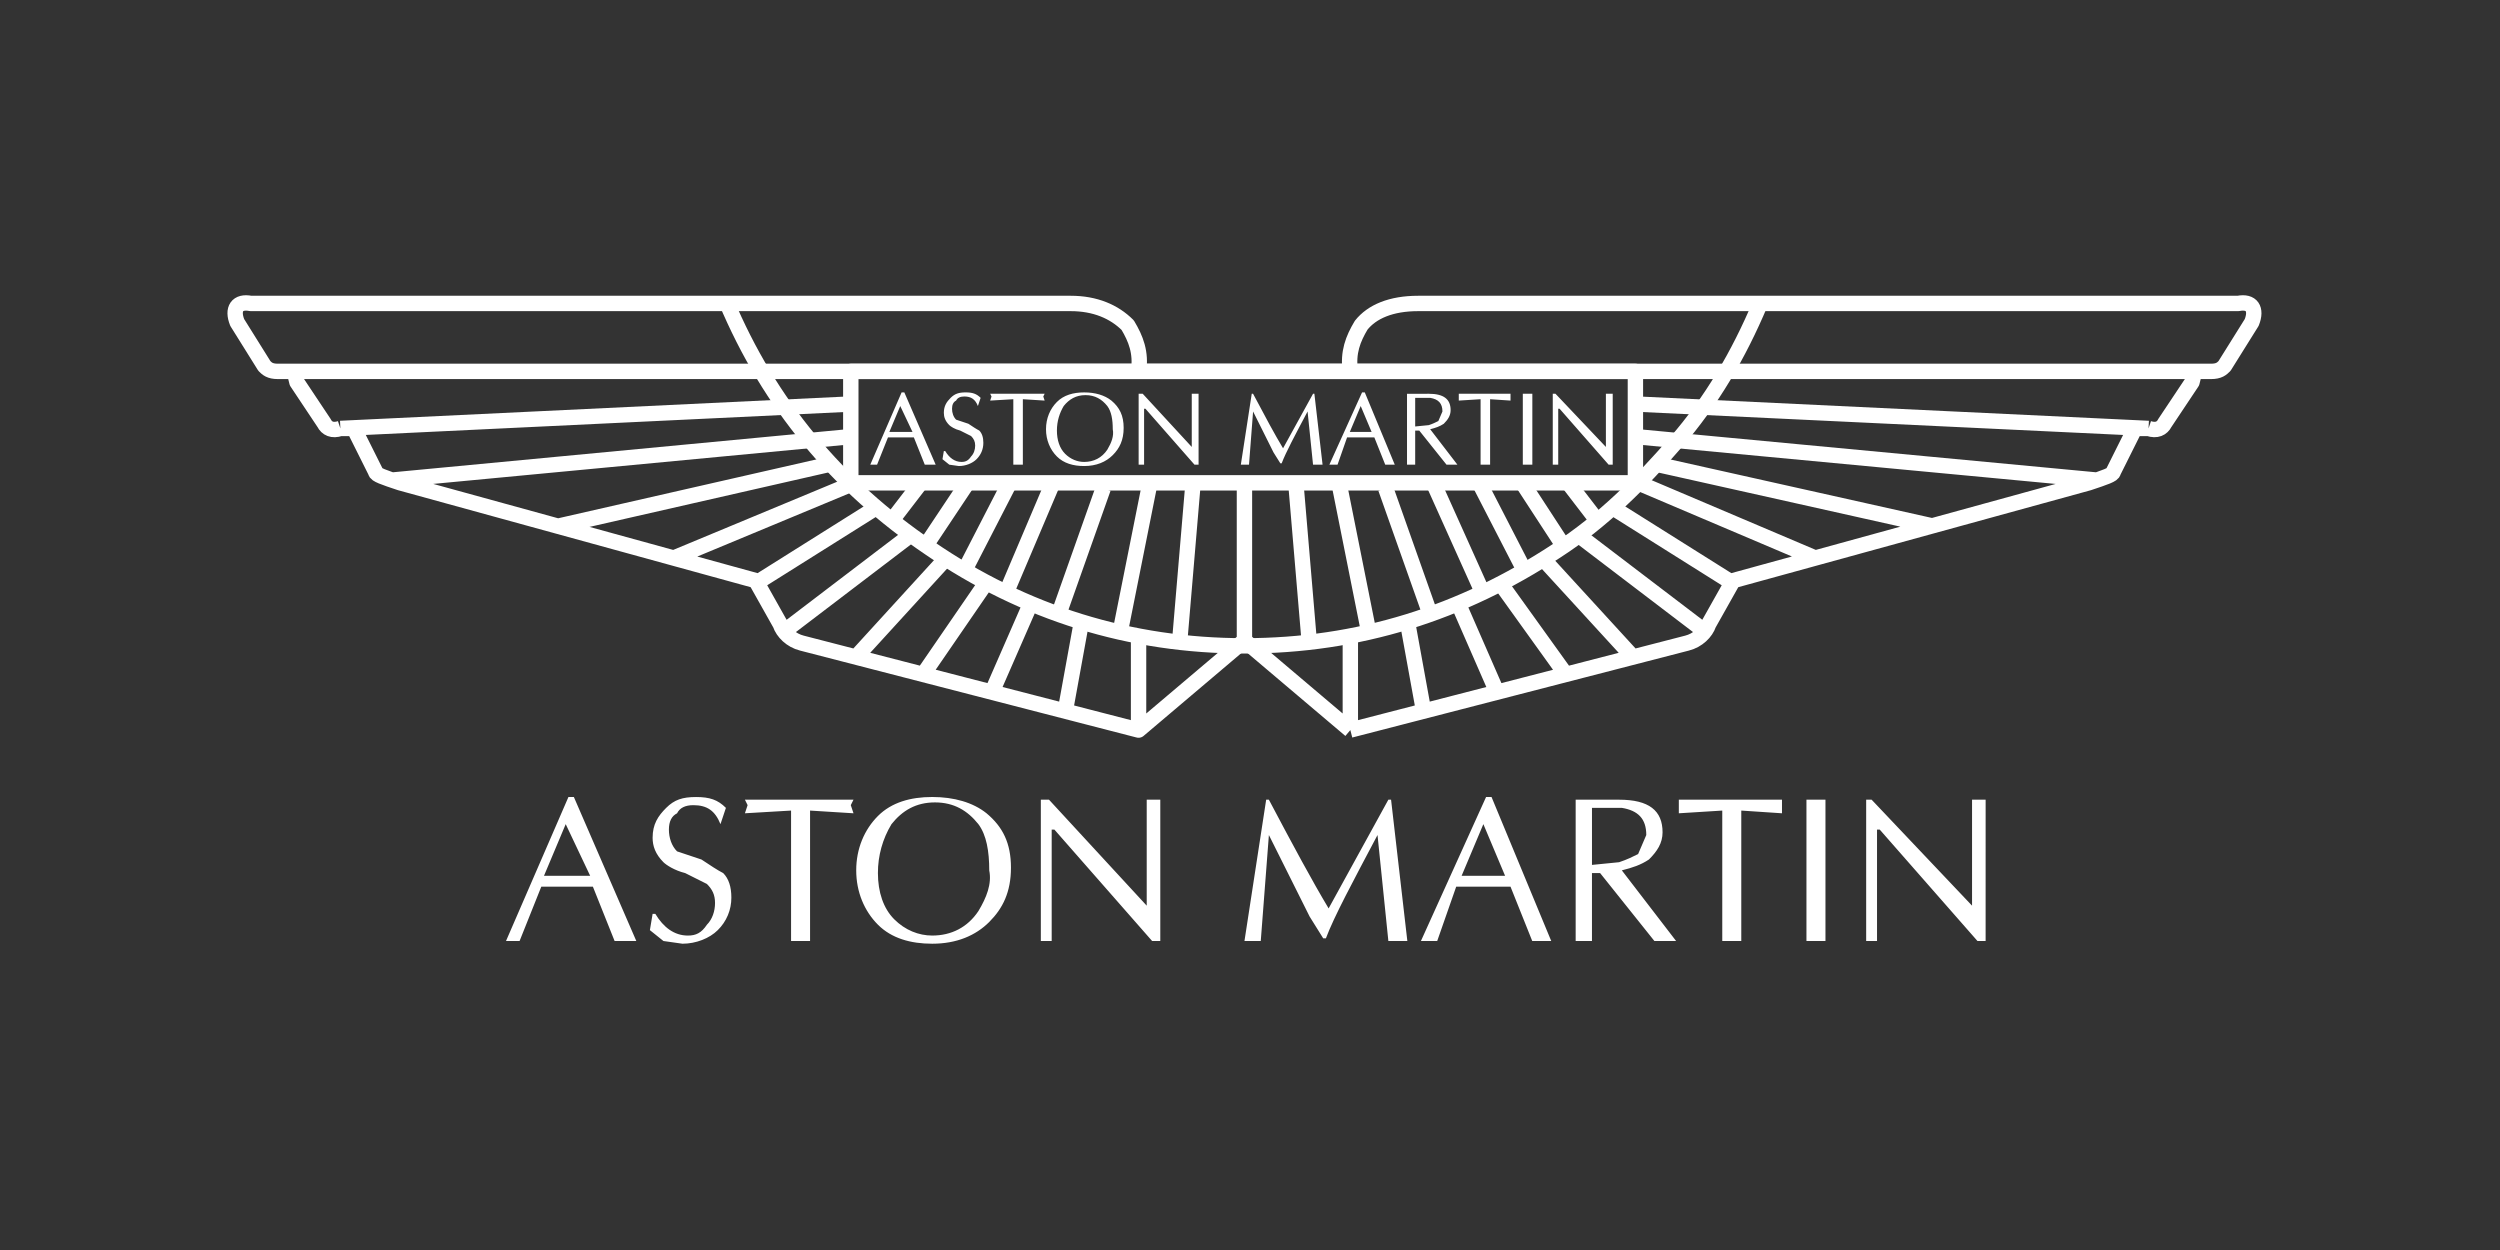
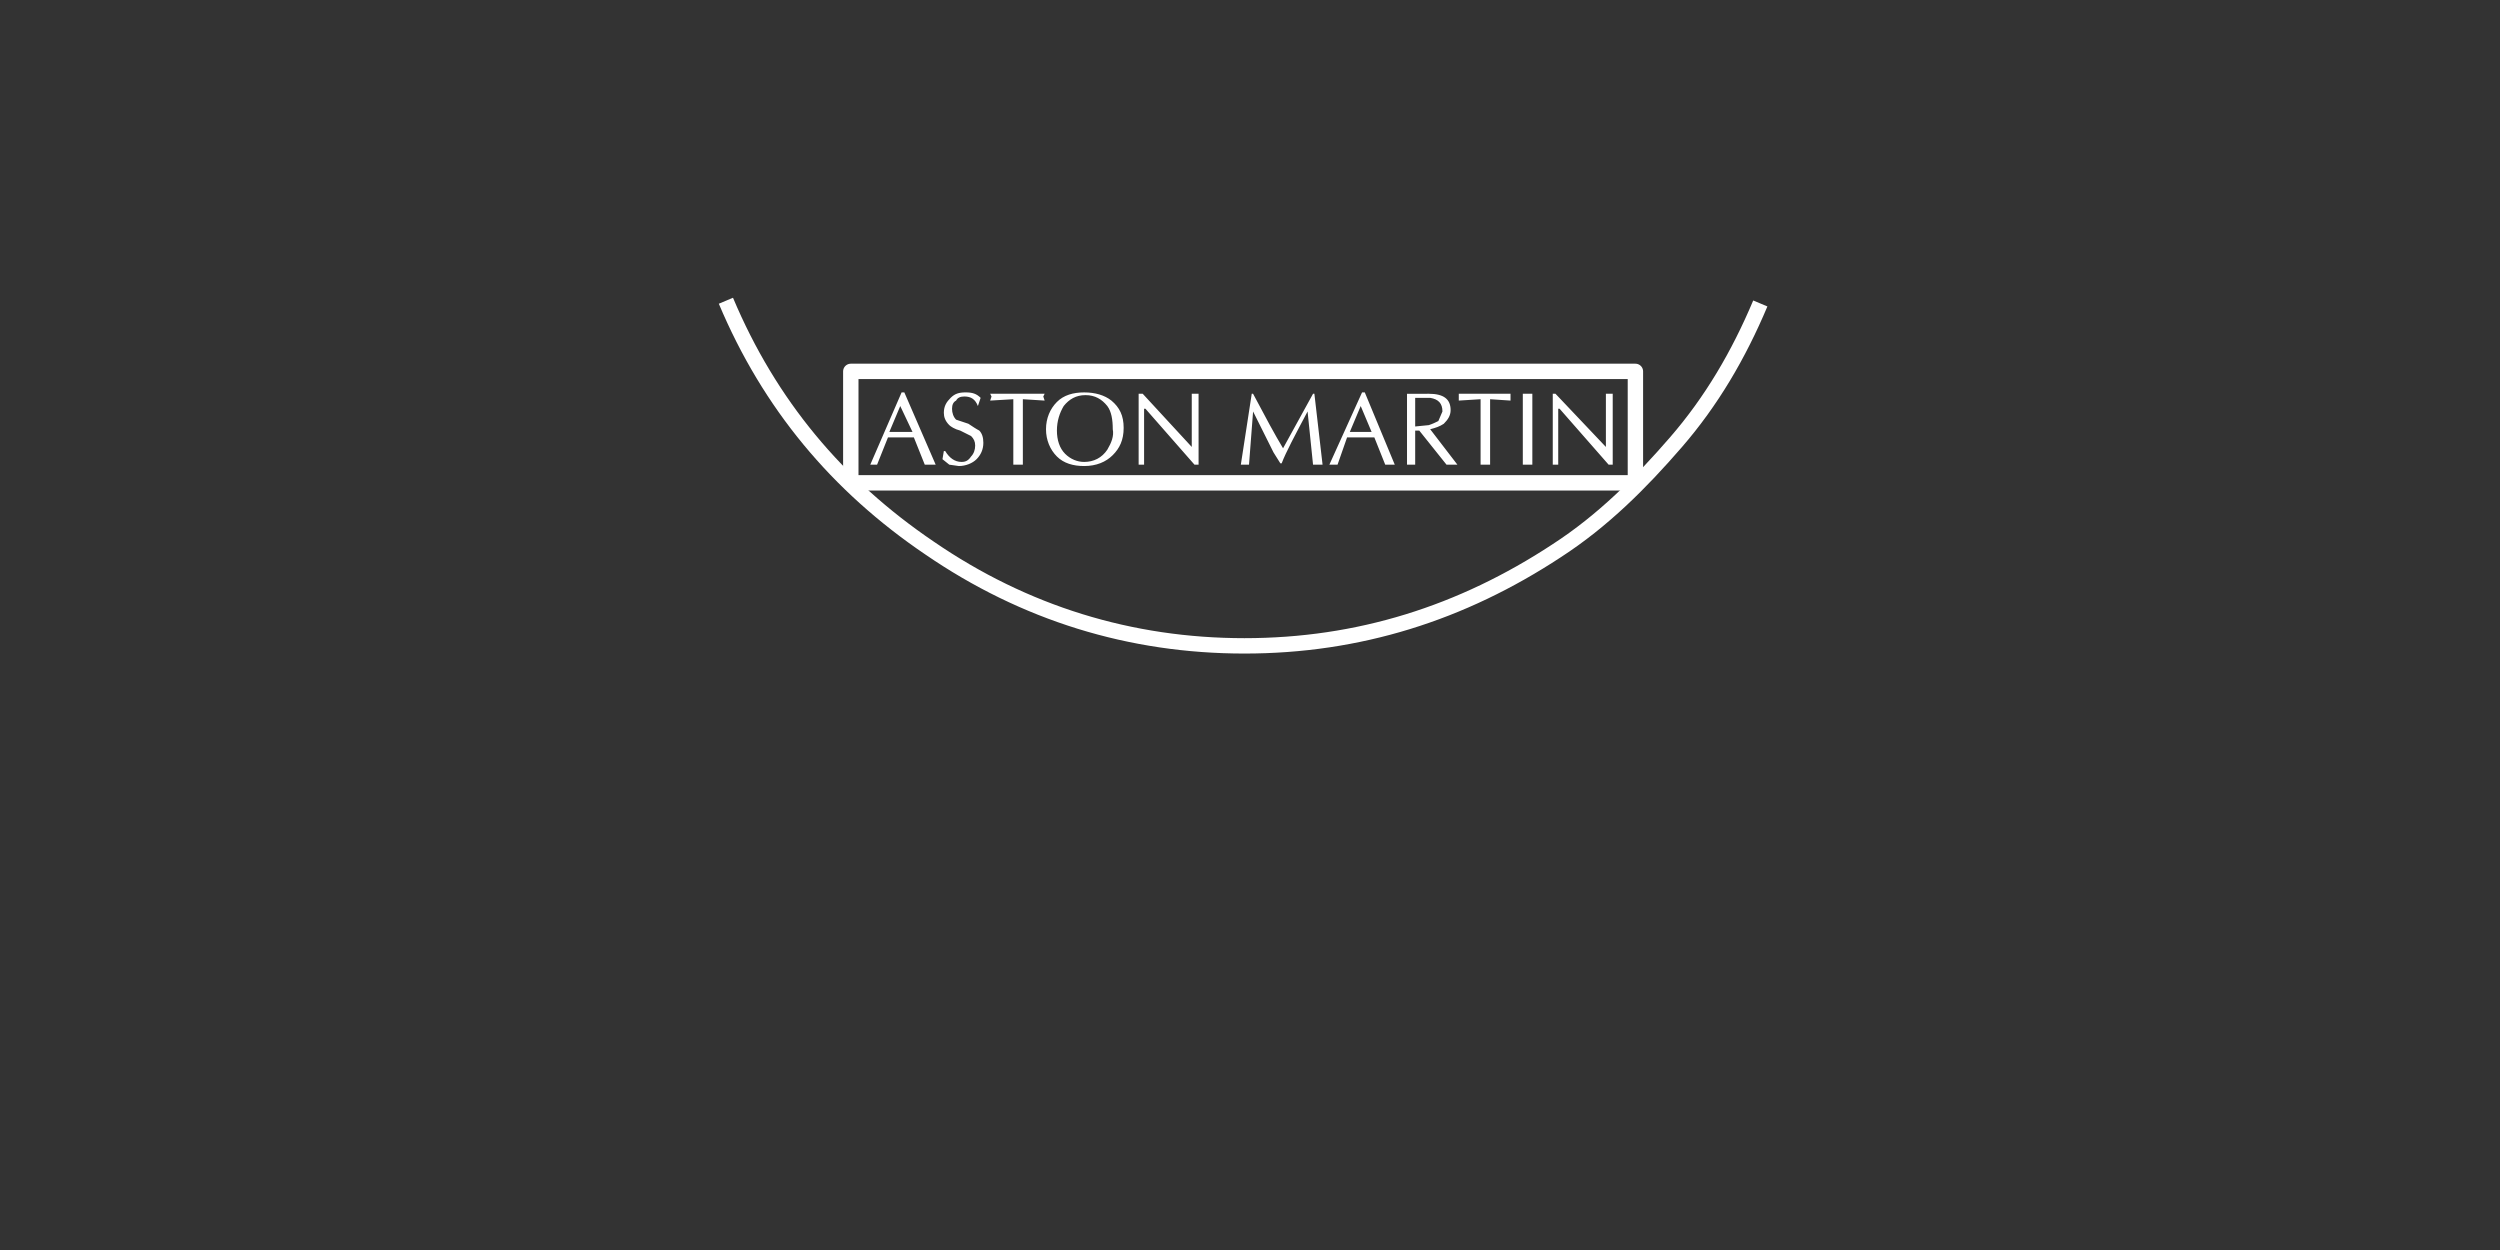
<svg xmlns="http://www.w3.org/2000/svg" width="162" height="81" viewBox="0 0 162 81" fill="none">
  <rect x="0" y="0" width="162" height="81" fill="#333333" stroke="none" />
-   <path d="M87.502 24.066H73.779M87.502 24.066C87.325 22.834 87.679 21.953 88.206 21.072C88.909 20.192 90.14 19.664 91.899 19.664H145.03C145.91 19.488 146.262 20.017 145.91 20.897L144.15 23.714C143.974 23.89 143.798 24.066 143.27 24.066M87.502 24.066H143.27M73.779 24.066C73.956 22.834 73.603 21.953 73.076 21.072C72.197 20.192 70.964 19.664 69.382 19.664H16.252C15.372 19.488 15.021 20.017 15.372 20.897L17.131 23.714C17.306 23.89 17.483 24.066 18.011 24.066M73.779 24.066H18.011M18.011 24.066H19.067L19.242 24.771L21.001 27.412C21.178 27.764 21.529 27.941 22.057 27.764M22.057 27.764H22.937L24.344 30.581C24.344 30.758 24.872 30.934 25.928 31.285L48.974 37.624L50.557 40.441C50.734 40.97 51.261 41.498 51.965 41.674L73.78 47.309L80.641 41.498L87.502 47.309M22.057 27.764L55.132 26.18M87.502 47.309L109.317 41.674C110.02 41.498 110.549 40.97 110.724 40.441L112.308 37.624L135.355 31.285C136.41 30.933 136.938 30.757 136.938 30.581L138.345 27.764H139.225M87.502 47.309V41.322M139.225 27.764C139.752 27.94 140.104 27.764 140.28 27.412L142.04 24.771L142.215 24.066H143.27M139.225 27.764L105.974 26.18M25.4 31.11L55.132 28.292M36.132 34.104L53.9 30.053M43.52 36.217L54.955 31.462M48.974 37.802L56.539 33.047M50.734 40.971L58.826 34.807M55.484 42.555L61.113 36.392M59.881 43.612L63.752 37.977M64.279 44.846L66.742 39.21M69.029 46.077L70.085 40.267M73.779 46.959V41.322M80.64 41.499V31.286M135.883 31.11L105.974 28.292M125.326 34.104L107.206 30.053M117.762 36.217L106.151 31.286M112.308 37.802L104.744 33.047M110.549 40.971L102.456 34.807M105.799 42.555L99.993 36.217M101.4 43.612L97.354 37.977M97.001 44.846L94.539 39.21M92.252 46.077L91.196 40.267M57.771 33.751L59.53 31.462M59.881 35.512L62.696 31.286M62.345 37.273L65.335 31.462M65.159 38.506L68.15 31.462M68.502 40.09L71.492 31.638M72.548 41.147L74.483 31.462M76.418 41.852L77.298 31.462M103.511 33.751L101.752 31.462M101.4 35.512L98.761 31.462M98.938 37.273L95.946 31.462M96.123 38.506L92.956 31.462M92.779 40.09L89.789 31.638M88.734 41.147L86.799 31.462M84.863 41.852L83.983 31.462" stroke="white" stroke-width="0.997" stroke-miterlimit="2.613" stroke-linejoin="round" />
  <path fill-rule="evenodd" clip-rule="evenodd" d="M105.974 31.286V24.066H55.132V31.286H105.974Z" stroke="white" stroke-width="0.997" stroke-miterlimit="2.613" stroke-linejoin="round" />
  <path d="M47.039 19.488C49.854 26.18 54.252 31.462 60.233 35.512C66.391 39.738 73.251 41.852 80.64 41.852C88.029 41.852 94.714 39.738 100.873 35.688C103.864 33.752 106.327 31.286 108.612 28.645C110.9 26.003 112.659 23.01 114.068 19.664" stroke="white" stroke-width="0.997" stroke-miterlimit="2.613" stroke-linejoin="round" />
-   <path fill-rule="evenodd" clip-rule="evenodd" d="M37.186 51.645L41.233 60.977H39.826L38.419 57.456H35.076L33.669 60.977H32.789L36.835 51.645H37.186ZM38.242 56.751L36.658 53.404L35.251 56.751H38.242ZM46.511 60.273C45.983 60.801 45.103 61.153 44.224 61.153L42.992 60.978L42.113 60.273L42.289 59.217H42.465C42.992 60.097 43.696 60.625 44.576 60.625C45.103 60.625 45.455 60.45 45.807 59.922C46.159 59.57 46.334 59.04 46.334 58.514C46.334 57.984 46.159 57.632 45.807 57.281L44.4 56.576C43.696 56.401 43.169 56.048 42.992 55.873C42.465 55.345 42.289 54.816 42.289 54.288C42.289 53.406 42.64 52.878 43.169 52.35C43.697 51.822 44.224 51.647 45.104 51.647C45.984 51.647 46.512 51.822 47.039 52.35L46.687 53.406C46.335 52.526 45.808 52.175 44.928 52.175C44.401 52.175 44.049 52.35 43.873 52.703C43.521 52.878 43.345 53.231 43.345 53.76C43.345 54.288 43.52 54.816 43.873 55.168L45.456 55.697C45.985 56.048 46.512 56.401 46.864 56.577C47.216 56.93 47.392 57.459 47.392 58.162C47.394 58.555 47.318 58.944 47.166 59.307C47.015 59.669 46.792 59.998 46.511 60.273ZM55.131 52.173L55.307 52.701L52.492 52.525V60.977H51.261V52.525L48.27 52.701L48.445 52.173L48.27 51.819H55.307L55.131 52.173ZM57.945 59.569C58.649 60.273 59.529 60.624 60.408 60.624C61.64 60.624 62.696 60.096 63.399 59.04C63.928 58.159 64.279 57.28 64.103 56.4C64.103 55.167 63.927 54.11 63.399 53.405C62.696 52.525 61.816 51.996 60.584 51.996C59.352 51.996 58.472 52.525 57.769 53.405C57.19 54.361 56.886 55.457 56.889 56.575C56.89 57.807 57.242 58.864 57.945 59.569ZM55.483 56.399C55.483 54.989 56.011 53.758 56.89 52.876C57.77 51.996 59.001 51.645 60.408 51.645C61.816 51.645 63.047 51.996 63.927 52.701C64.982 53.581 65.51 54.638 65.51 56.223C65.51 57.807 64.982 58.864 64.103 59.744C63.223 60.624 61.992 61.153 60.408 61.153C59.001 61.153 57.77 60.801 56.89 59.921C56.012 59.04 55.483 57.807 55.483 56.399ZM75.187 60.977H74.658L68.325 53.758H68.149V60.977H67.446V51.819H67.974L74.307 58.687V51.819H75.187V60.977ZM82.223 51.82C83.806 54.815 85.039 57.103 86.095 58.865L89.966 51.82H90.141L91.196 60.978H89.966L89.263 54.11C87.679 57.104 86.447 59.393 85.919 60.802H85.743L84.864 59.393L82.224 54.11L81.697 60.978H80.641L82.048 51.82H82.223ZM99.993 60.977H99.289L97.881 57.456H94.362L93.131 60.977H92.076L96.298 51.645H96.651L100.52 60.977H99.993ZM97.529 56.751L96.122 53.404L94.713 56.751H97.529ZM103.16 52.348V56.046L104.919 55.871C105.446 55.695 105.799 55.518 106.15 55.343L106.679 54.11C106.679 53.054 106.15 52.525 105.095 52.349L103.16 52.348ZM104.918 51.82C106.853 51.82 107.734 52.525 107.734 53.933C107.734 54.638 107.382 55.166 106.853 55.694C106.327 56.046 105.798 56.223 105.094 56.399L108.612 60.977H107.205L103.686 56.574H103.159V60.977H102.103V51.819L104.918 51.82ZM111.603 60.977V52.525L108.788 52.701V51.819H115.473V52.701L112.835 52.525V60.977H111.603ZM118.29 51.82V60.978H117.058V51.82H118.29ZM128.668 60.977H128.14L121.807 53.758H121.631V60.977H120.928V51.819H121.28L127.789 58.687V51.819H128.669L128.668 60.977Z" fill="white" />
  <path fill-rule="evenodd" clip-rule="evenodd" d="M58.601 25.428L60.632 30.111H59.925L59.218 28.344H57.541L56.835 30.111H56.394L58.424 25.428H58.601ZM59.13 27.989L58.336 26.311L57.63 27.989H59.13ZM63.28 29.757C63.015 30.022 62.574 30.199 62.132 30.199L61.514 30.111L61.072 29.756L61.161 29.227H61.249C61.514 29.669 61.867 29.933 62.308 29.933C62.573 29.933 62.75 29.845 62.926 29.58C63.102 29.403 63.191 29.139 63.191 28.873C63.191 28.608 63.102 28.432 62.926 28.255L62.22 27.901C61.867 27.813 61.602 27.636 61.514 27.548C61.249 27.283 61.161 27.018 61.161 26.753C61.161 26.311 61.337 26.047 61.602 25.78C61.867 25.516 62.132 25.427 62.574 25.427C63.015 25.427 63.28 25.515 63.545 25.78L63.368 26.311C63.192 25.869 62.927 25.692 62.486 25.692C62.221 25.692 62.044 25.78 61.956 25.958C61.78 26.047 61.692 26.223 61.692 26.487C61.692 26.752 61.78 27.018 61.956 27.194L62.751 27.459C63.015 27.635 63.28 27.812 63.457 27.9C63.633 28.077 63.721 28.342 63.721 28.695C63.721 29.139 63.545 29.492 63.28 29.757ZM67.605 25.692L67.693 25.958L66.281 25.869V30.111H65.663V25.869L64.163 25.958L64.251 25.692L64.163 25.516H67.693L67.605 25.692ZM69.017 29.404C69.371 29.757 69.812 29.933 70.253 29.933C70.871 29.933 71.401 29.669 71.754 29.139C72.018 28.697 72.195 28.255 72.107 27.813C72.107 27.194 72.019 26.664 71.754 26.311C71.4 25.869 70.959 25.604 70.341 25.604C69.724 25.604 69.282 25.869 68.928 26.311C68.664 26.753 68.488 27.283 68.488 27.901C68.488 28.519 68.665 29.05 69.017 29.404ZM67.781 27.814C67.781 27.107 68.046 26.488 68.488 26.047C68.928 25.604 69.546 25.428 70.253 25.428C70.96 25.428 71.577 25.604 72.019 25.958C72.548 26.399 72.813 26.93 72.813 27.725C72.813 28.52 72.549 29.05 72.107 29.492C71.666 29.933 71.048 30.199 70.253 30.199C69.547 30.199 68.928 30.022 68.488 29.581C68.047 29.139 67.781 28.52 67.781 27.814ZM77.668 30.111H77.403L74.225 26.487H74.137V30.111H73.784V25.516H74.048L77.226 28.962V25.516H77.667L77.668 30.111ZM81.199 25.516C81.993 27.019 82.612 28.166 83.142 29.05L85.085 25.516H85.172L85.702 30.111H85.085L84.731 26.664C83.936 28.166 83.318 29.316 83.053 30.022H82.966L82.523 29.316L81.2 26.664L80.936 30.111H80.406L81.113 25.516H81.199ZM90.115 30.111H89.763L89.057 28.343H87.291L86.673 30.111H86.143L88.262 25.427H88.438L90.381 30.111H90.115ZM88.88 27.989L88.174 26.311L87.468 27.989H88.88ZM91.704 25.78V27.636L92.588 27.548C92.853 27.459 93.028 27.371 93.205 27.283L93.47 26.664C93.47 26.135 93.205 25.869 92.676 25.78H91.704ZM92.587 25.516C93.557 25.516 94 25.869 94 26.576C94 26.93 93.823 27.195 93.557 27.46C93.293 27.637 93.028 27.725 92.676 27.814L94.44 30.111H93.734L91.969 27.902H91.704V30.111H91.174V25.517L92.587 25.516ZM95.942 30.111V25.869L94.529 25.958V25.516H97.882V25.958L96.559 25.869V30.111H95.942ZM99.296 25.516V30.111H98.678V25.516H99.296ZM104.504 30.111H104.239L101.062 26.487H100.973V30.111H100.619V25.516H100.796L104.062 28.962V25.516H104.504V30.111Z" fill="white" />
</svg>